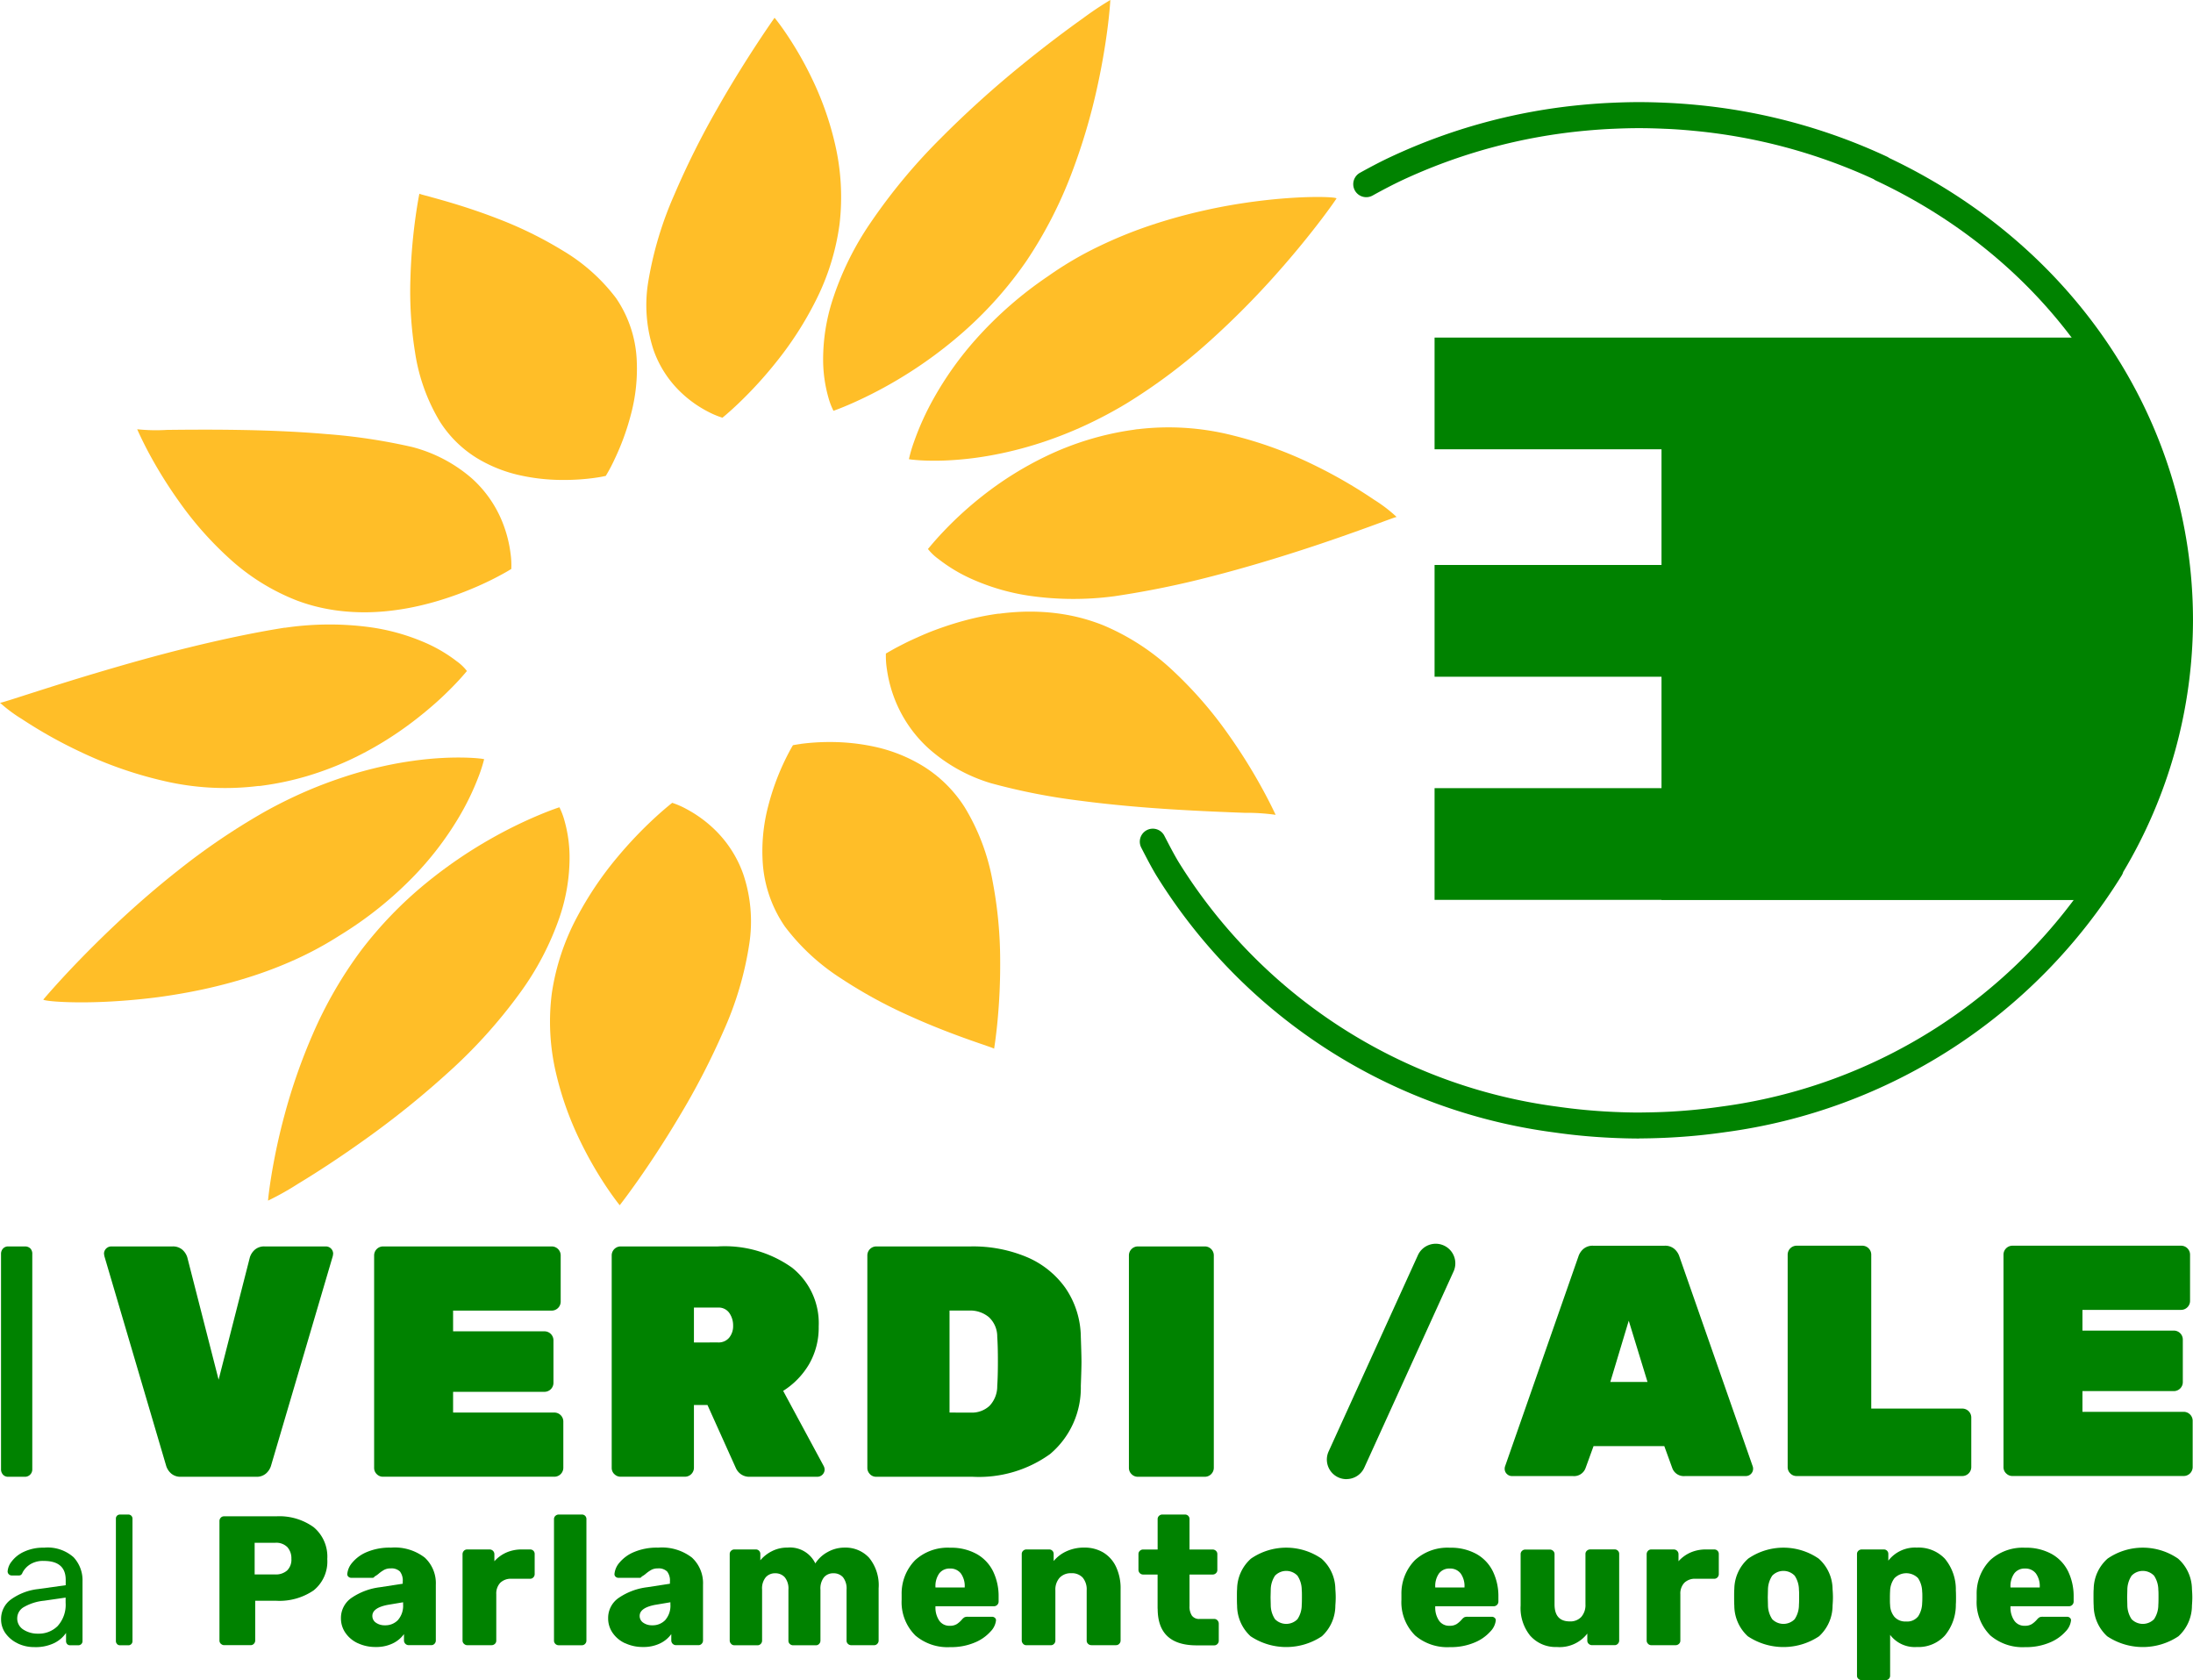
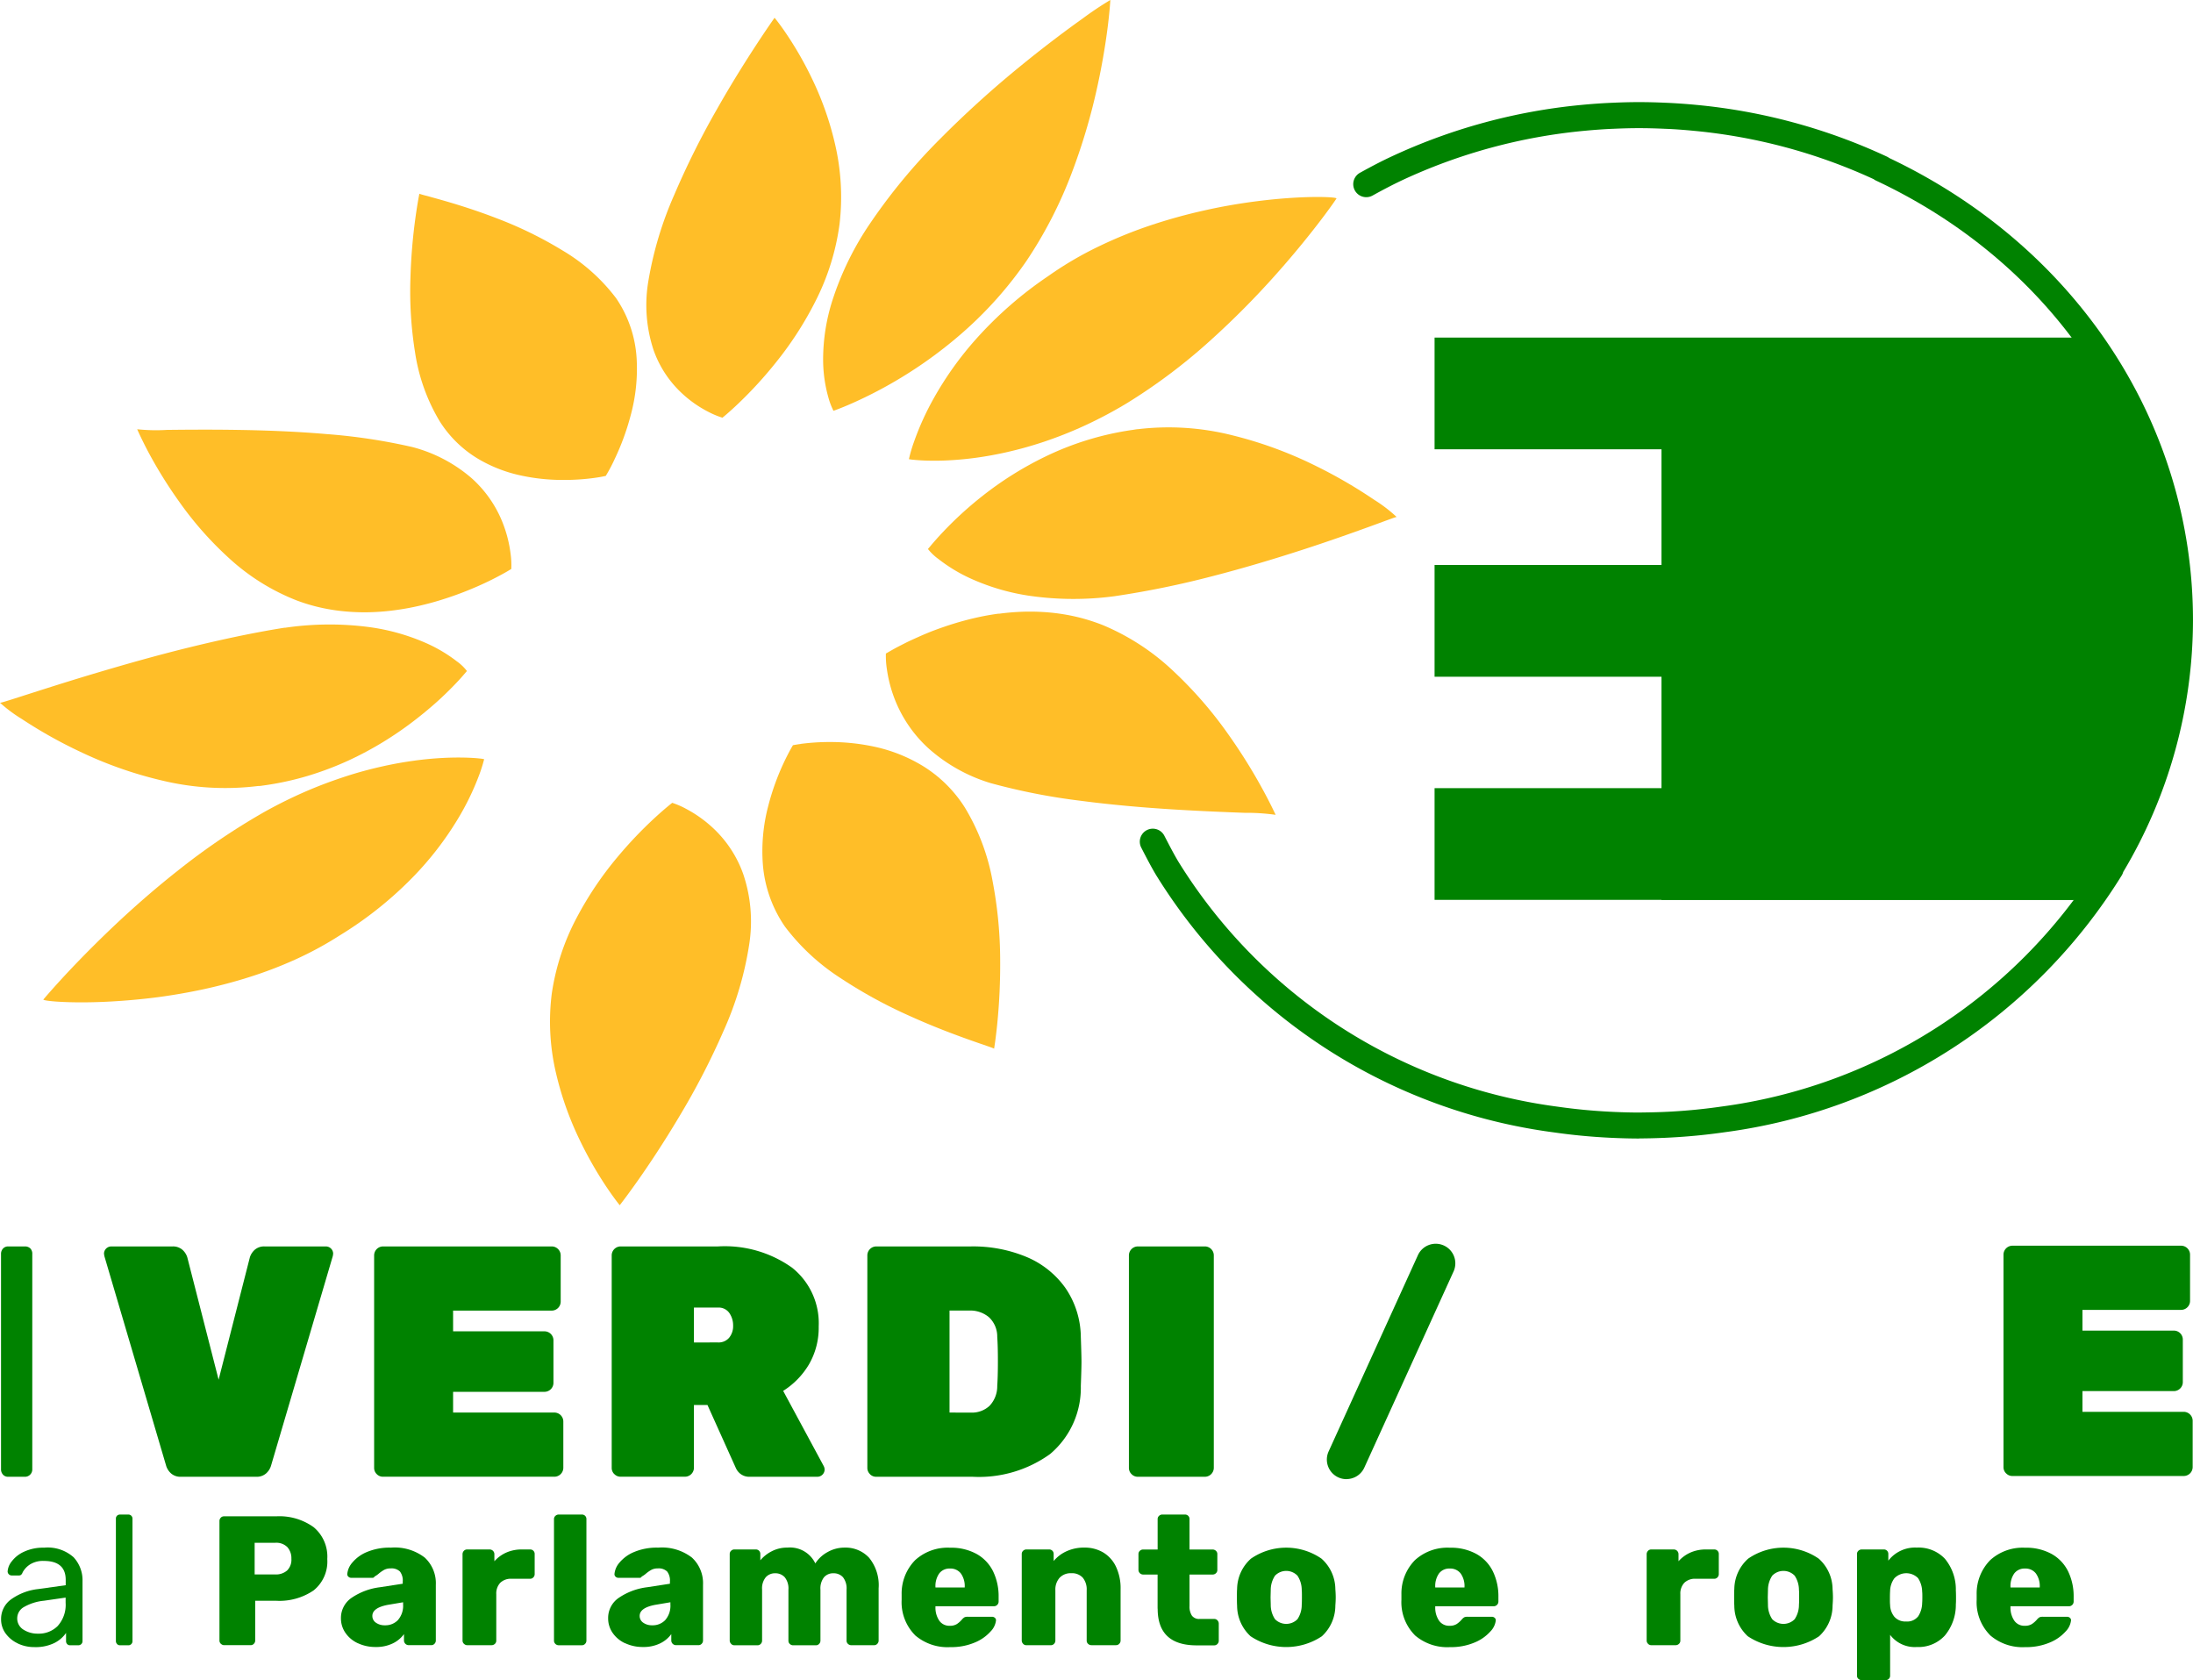
<svg xmlns="http://www.w3.org/2000/svg" id="Raggruppa_36" data-name="Raggruppa 36" width="153.99" height="117.968" viewBox="0 0 153.99 117.968">
  <defs>
    <clipPath id="clip-path">
      <rect id="Rettangolo_47" data-name="Rettangolo 47" width="153.99" height="117.968" fill="none" />
    </clipPath>
  </defs>
  <g id="Raggruppa_35" data-name="Raggruppa 35" clip-path="url(#clip-path)">
    <path id="Tracciato_16" data-name="Tracciato 16" d="M1.345,259.771a2.2,2.2,0,0,1-.853-.7,1.668,1.668,0,0,1-.316-.989,1.691,1.691,0,0,1,.7-1.4,4.028,4.028,0,0,1,1.9-.724l1.938-.271v-.374q0-1.331-1.538-1.331a1.708,1.708,0,0,0-.956.239,1.52,1.52,0,0,0-.53.562.423.423,0,0,1-.11.175.259.259,0,0,1-.161.045h-.5a.287.287,0,0,1-.284-.284,1.26,1.26,0,0,1,.278-.691,2.247,2.247,0,0,1,.859-.685,3.151,3.151,0,0,1,1.421-.291,2.733,2.733,0,0,1,2.074.672,2.365,2.365,0,0,1,.627,1.679v4.2a.287.287,0,0,1-.3.3H5.022a.267.267,0,0,1-.207-.084.3.3,0,0,1-.077-.213v-.568a2.181,2.181,0,0,1-.827.71,3,3,0,0,1-1.4.284,2.659,2.659,0,0,1-1.169-.258m2.823-1.241a2.22,2.22,0,0,0,.543-1.615v-.362l-1.512.219a3.521,3.521,0,0,0-1.408.44.907.907,0,0,0-.478.775.917.917,0,0,0,.433.814,1.829,1.829,0,0,0,1.027.284,1.867,1.867,0,0,0,1.4-.556" transform="translate(-0.1 -144.386)" fill="#008200" />
    <path id="Tracciato_17" data-name="Tracciato 17" d="M19.036,256.725a.288.288,0,0,1-.084-.213v-8.58a.283.283,0,0,1,.084-.219.3.3,0,0,1,.213-.078h.568a.287.287,0,0,1,.3.3v8.58a.287.287,0,0,1-.3.3h-.568a.288.288,0,0,1-.213-.084" transform="translate(-10.814 -141.296)" fill="#008200" />
    <path id="Tracciato_18" data-name="Tracciato 18" d="M35.99,256.884a.31.31,0,0,1-.1-.226v-8.387a.337.337,0,0,1,.09-.239.3.3,0,0,1,.233-.1h3.656a4.12,4.12,0,0,1,2.636.763,2.689,2.689,0,0,1,.956,2.236,2.6,2.6,0,0,1-.956,2.2,4.252,4.252,0,0,1-2.636.73H38.4v2.791a.321.321,0,0,1-.091.226.3.3,0,0,1-.232.1H36.216a.311.311,0,0,1-.226-.1m3.818-4.865a1.19,1.19,0,0,0,.833-.278,1.057,1.057,0,0,0,.3-.821,1.174,1.174,0,0,0-.278-.814,1.1,1.1,0,0,0-.859-.31H38.361v2.223Z" transform="translate(-20.48 -141.468)" fill="#008200" />
    <path id="Tracciato_19" data-name="Tracciato 19" d="M56.947,259.764a2.135,2.135,0,0,1-.879-.73,1.774,1.774,0,0,1-.316-1.021,1.708,1.708,0,0,1,.73-1.428,4.514,4.514,0,0,1,2.009-.756l1.6-.246v-.155a1.039,1.039,0,0,0-.194-.7.844.844,0,0,0-.659-.22.936.936,0,0,0-.433.091,2.355,2.355,0,0,0-.394.271,1.548,1.548,0,0,1-.3.207.15.15,0,0,1-.129.091h-1.5a.289.289,0,0,1-.213-.084.234.234,0,0,1-.071-.2,1.418,1.418,0,0,1,.349-.782,2.641,2.641,0,0,1,1.021-.743,4.1,4.1,0,0,1,1.693-.31,3.446,3.446,0,0,1,2.377.7,2.447,2.447,0,0,1,.776,1.906v3.915a.321.321,0,0,1-.091.226.3.3,0,0,1-.232.1h-1.59a.332.332,0,0,1-.323-.323v-.453a2.085,2.085,0,0,1-.788.653,2.657,2.657,0,0,1-1.2.252,2.891,2.891,0,0,1-1.247-.265m2.817-1.634a1.519,1.519,0,0,0,.356-1.086v-.155l-1.073.181q-1.085.207-1.085.776a.561.561,0,0,0,.252.478,1.047,1.047,0,0,0,.627.181,1.215,1.215,0,0,0,.924-.374" transform="translate(-31.811 -144.386)" fill="#008200" />
    <path id="Tracciato_20" data-name="Tracciato 20" d="M75.738,259.974a.31.31,0,0,1-.1-.226v-6.06a.336.336,0,0,1,.091-.239.3.3,0,0,1,.232-.1h1.577a.332.332,0,0,1,.336.336v.491a2.478,2.478,0,0,1,.846-.614,2.65,2.65,0,0,1,1.079-.213h.581a.31.31,0,0,1,.323.323v1.408a.323.323,0,0,1-.091.227.3.3,0,0,1-.233.1h-1.3a1.061,1.061,0,0,0-.794.284,1.1,1.1,0,0,0-.278.8v3.256a.3.3,0,0,1-.1.232.337.337,0,0,1-.239.091H75.964a.31.31,0,0,1-.226-.1" transform="translate(-43.159 -144.558)" fill="#008200" />
    <path id="Tracciato_21" data-name="Tracciato 21" d="M90.693,256.718a.3.3,0,0,1-.1-.232v-8.528a.3.3,0,0,1,.1-.232.335.335,0,0,1,.239-.091h1.615a.31.31,0,0,1,.323.323v8.528a.32.32,0,0,1-.091.226.3.3,0,0,1-.232.1H90.932a.335.335,0,0,1-.239-.091" transform="translate(-51.692 -141.296)" fill="#008200" />
    <path id="Tracciato_22" data-name="Tracciato 22" d="M100.638,259.764a2.135,2.135,0,0,1-.879-.73,1.774,1.774,0,0,1-.316-1.021,1.708,1.708,0,0,1,.73-1.428,4.514,4.514,0,0,1,2.009-.756l1.6-.246v-.155a1.039,1.039,0,0,0-.194-.7.844.844,0,0,0-.659-.22.936.936,0,0,0-.433.091,2.355,2.355,0,0,0-.394.271,1.548,1.548,0,0,1-.3.207.15.15,0,0,1-.129.091h-1.5a.289.289,0,0,1-.213-.084.234.234,0,0,1-.071-.2,1.418,1.418,0,0,1,.349-.782,2.641,2.641,0,0,1,1.021-.743,4.1,4.1,0,0,1,1.693-.31,3.446,3.446,0,0,1,2.377.7,2.447,2.447,0,0,1,.776,1.906v3.915a.321.321,0,0,1-.091.226.3.3,0,0,1-.232.1H104.2a.332.332,0,0,1-.323-.323v-.453a2.085,2.085,0,0,1-.788.653,2.657,2.657,0,0,1-1.2.252,2.891,2.891,0,0,1-1.247-.265m2.817-1.634a1.519,1.519,0,0,0,.356-1.086v-.155l-1.073.181q-1.085.207-1.085.776a.561.561,0,0,0,.252.478,1.047,1.047,0,0,0,.627.181,1.215,1.215,0,0,0,.924-.374" transform="translate(-56.74 -144.386)" fill="#008200" />
    <path id="Tracciato_23" data-name="Tracciato 23" d="M119.429,259.8a.31.31,0,0,1-.1-.226V253.5a.305.305,0,0,1,.1-.233.321.321,0,0,1,.226-.091h1.5a.31.31,0,0,1,.323.323v.439a2.577,2.577,0,0,1,.8-.633,2.351,2.351,0,0,1,1.111-.259,1.965,1.965,0,0,1,1.951,1.111,2.361,2.361,0,0,1,.866-.8,2.4,2.4,0,0,1,1.189-.31,2.247,2.247,0,0,1,1.725.717,3.045,3.045,0,0,1,.665,2.139v3.67a.321.321,0,0,1-.09.226.306.306,0,0,1-.233.1h-1.589a.339.339,0,0,1-.239-.091.3.3,0,0,1-.1-.232V256a1.273,1.273,0,0,0-.252-.873.871.871,0,0,0-.678-.278.84.84,0,0,0-.652.278,1.27,1.27,0,0,0-.252.873v3.579a.321.321,0,0,1-.091.226.3.3,0,0,1-.233.1H123.79a.338.338,0,0,1-.239-.091.3.3,0,0,1-.1-.232V256a1.251,1.251,0,0,0-.259-.873.876.876,0,0,0-.672-.278.86.86,0,0,0-.659.278,1.228,1.228,0,0,0-.259.859v3.592a.32.32,0,0,1-.091.226.3.3,0,0,1-.232.1h-1.628a.31.31,0,0,1-.226-.1" transform="translate(-68.089 -144.386)" fill="#008200" />
    <path id="Tracciato_24" data-name="Tracciato 24" d="M148.367,259.182a3.284,3.284,0,0,1-.93-2.461v-.4a3.333,3.333,0,0,1,.956-2.4,3.386,3.386,0,0,1,2.443-.866,3.7,3.7,0,0,1,1.88.446,2.827,2.827,0,0,1,1.15,1.228,4.008,4.008,0,0,1,.381,1.777v.323a.331.331,0,0,1-.336.336h-4.1v.078a1.623,1.623,0,0,0,.271.937.857.857,0,0,0,.736.355.894.894,0,0,0,.5-.123,1.717,1.717,0,0,0,.355-.317.685.685,0,0,1,.188-.161.592.592,0,0,1,.226-.032h1.693a.3.3,0,0,1,.2.071.219.219,0,0,1,.084.174,1.317,1.317,0,0,1-.381.788,3.02,3.02,0,0,1-1.111.776,4.242,4.242,0,0,1-1.725.323,3.485,3.485,0,0,1-2.481-.846m3.5-3.34v-.026a1.515,1.515,0,0,0-.271-.962.918.918,0,0,0-.762-.343.9.9,0,0,0-.756.343,1.542,1.542,0,0,0-.265.962v.026Z" transform="translate(-84.125 -144.386)" fill="#008200" />
    <path id="Tracciato_25" data-name="Tracciato 25" d="M167.182,259.8a.31.31,0,0,1-.1-.226V253.5a.305.305,0,0,1,.1-.233.321.321,0,0,1,.226-.091H169a.31.31,0,0,1,.323.323v.491a2.521,2.521,0,0,1,.9-.685,2.926,2.926,0,0,1,1.26-.259,2.553,2.553,0,0,1,1.311.336,2.316,2.316,0,0,1,.9.995,3.525,3.525,0,0,1,.329,1.589v3.605a.321.321,0,0,1-.091.226.3.3,0,0,1-.233.1h-1.718a.338.338,0,0,1-.239-.091.3.3,0,0,1-.1-.232v-3.528a1.292,1.292,0,0,0-.278-.891,1.027,1.027,0,0,0-.807-.31,1.063,1.063,0,0,0-.814.316,1.243,1.243,0,0,0-.3.885v3.528a.321.321,0,0,1-.091.226.3.3,0,0,1-.233.1h-1.719a.31.31,0,0,1-.226-.1" transform="translate(-95.336 -144.386)" fill="#008200" />
    <path id="Tracciato_26" data-name="Tracciato 26" d="M187.506,254.238v-2.39h-1.021a.332.332,0,0,1-.323-.323v-1.111a.3.3,0,0,1,.1-.233.322.322,0,0,1,.226-.091h1.021v-2.132a.3.3,0,0,1,.1-.232.32.32,0,0,1,.226-.091h1.589a.31.31,0,0,1,.323.323v2.132h1.615a.337.337,0,0,1,.239.091.3.3,0,0,1,.1.233v1.111a.3.3,0,0,1-.1.232.337.337,0,0,1-.239.091h-1.615v2.2a1.164,1.164,0,0,0,.168.685.623.623,0,0,0,.542.233h1.021a.3.3,0,0,1,.233.1.339.339,0,0,1,.091.239v1.189a.322.322,0,0,1-.091.226.3.3,0,0,1-.233.1h-1.227q-2.739,0-2.739-2.571" transform="translate(-106.221 -141.296)" fill="#008200" />
    <path id="Tracciato_27" data-name="Tracciato 27" d="M203.224,259.273a2.922,2.922,0,0,1-.949-2.152c-.009-.112-.013-.306-.013-.581s0-.47.013-.582a2.892,2.892,0,0,1,.975-2.138,4.365,4.365,0,0,1,4.949,0,2.892,2.892,0,0,1,.975,2.138q.026.337.026.582c0,.163-.009.357-.026.581a2.922,2.922,0,0,1-.949,2.152,4.514,4.514,0,0,1-5,0m3.288-1.2a1.807,1.807,0,0,0,.3-1.014c.009-.086.013-.259.013-.517s0-.431-.013-.517a1.817,1.817,0,0,0-.3-1.007,1.093,1.093,0,0,0-1.576,0,1.817,1.817,0,0,0-.3,1.007l-.013.517.013.517a1.807,1.807,0,0,0,.3,1.014,1.107,1.107,0,0,0,1.576,0" transform="translate(-115.407 -144.386)" fill="#008200" />
    <path id="Tracciato_28" data-name="Tracciato 28" d="M230.093,259.182a3.281,3.281,0,0,1-.931-2.461v-.4a3.333,3.333,0,0,1,.956-2.4,3.386,3.386,0,0,1,2.443-.866,3.7,3.7,0,0,1,1.88.446,2.824,2.824,0,0,1,1.15,1.228,4,4,0,0,1,.381,1.777v.323a.33.33,0,0,1-.336.336h-4.1v.078a1.613,1.613,0,0,0,.271.937.855.855,0,0,0,.736.355.894.894,0,0,0,.5-.123,1.741,1.741,0,0,0,.356-.317.685.685,0,0,1,.187-.161.6.6,0,0,1,.227-.032h1.692a.3.3,0,0,1,.2.071.22.22,0,0,1,.084.174,1.317,1.317,0,0,1-.381.788,3.024,3.024,0,0,1-1.111.776,4.242,4.242,0,0,1-1.725.323,3.483,3.483,0,0,1-2.481-.846m3.5-3.34v-.026a1.515,1.515,0,0,0-.271-.962.919.919,0,0,0-.762-.343.9.9,0,0,0-.756.343,1.541,1.541,0,0,0-.265.962v.026Z" transform="translate(-130.756 -144.386)" fill="#008200" />
-     <path id="Tracciato_29" data-name="Tracciato 29" d="M249.358,259.438a3.082,3.082,0,0,1-.7-2.158v-3.6a.3.3,0,0,1,.1-.233.322.322,0,0,1,.226-.091H250.7a.339.339,0,0,1,.239.091.3.3,0,0,1,.1.233V257.2q0,1.2,1.072,1.2a1.039,1.039,0,0,0,.808-.317,1.259,1.259,0,0,0,.291-.885v-3.528a.3.3,0,0,1,.1-.233.339.339,0,0,1,.239-.091h1.706a.31.31,0,0,1,.323.323v6.073a.322.322,0,0,1-.091.226.306.306,0,0,1-.232.1h-1.576a.338.338,0,0,1-.239-.091.3.3,0,0,1-.1-.232v-.491a2.451,2.451,0,0,1-2.145.943,2.369,2.369,0,0,1-1.835-.762" transform="translate(-141.881 -144.558)" fill="#008200" />
    <path id="Tracciato_30" data-name="Tracciato 30" d="M269.368,259.974a.31.31,0,0,1-.1-.226v-6.06a.337.337,0,0,1,.091-.239.3.3,0,0,1,.233-.1h1.576a.331.331,0,0,1,.336.336v.491a2.478,2.478,0,0,1,.846-.614,2.651,2.651,0,0,1,1.079-.213h.581a.31.31,0,0,1,.323.323v1.408a.322.322,0,0,1-.091.227.3.3,0,0,1-.232.1h-1.305a1.06,1.06,0,0,0-.794.284,1.1,1.1,0,0,0-.278.8v3.256a.3.3,0,0,1-.1.232.339.339,0,0,1-.239.091h-1.706a.311.311,0,0,1-.226-.1" transform="translate(-153.641 -144.558)" fill="#008200" />
    <path id="Tracciato_31" data-name="Tracciato 31" d="M284.529,259.273a2.922,2.922,0,0,1-.949-2.152c-.009-.112-.013-.306-.013-.581s0-.47.013-.582a2.892,2.892,0,0,1,.975-2.138,4.365,4.365,0,0,1,4.949,0,2.892,2.892,0,0,1,.975,2.138q.026.337.026.582c0,.163-.009.357-.026.581a2.922,2.922,0,0,1-.949,2.152,4.514,4.514,0,0,1-5,0m3.288-1.2a1.808,1.808,0,0,0,.3-1.014c.009-.086.013-.259.013-.517s0-.431-.013-.517a1.817,1.817,0,0,0-.3-1.007,1.093,1.093,0,0,0-1.576,0,1.817,1.817,0,0,0-.3,1.007l-.013.517.013.517a1.807,1.807,0,0,0,.3,1.014,1.107,1.107,0,0,0,1.576,0" transform="translate(-161.798 -144.386)" fill="#008200" />
    <path id="Tracciato_32" data-name="Tracciato 32" d="M303.762,262.265a.3.3,0,0,1-.1-.233V253.5a.3.3,0,0,1,.1-.233.339.339,0,0,1,.239-.091h1.538a.309.309,0,0,1,.323.323v.465a2.366,2.366,0,0,1,2-.918,2.541,2.541,0,0,1,1.971.782,3.372,3.372,0,0,1,.77,2.229c.008.112.012.271.012.478s0,.371-.012.491a3.356,3.356,0,0,1-.776,2.2,2.516,2.516,0,0,1-1.965.8,2.165,2.165,0,0,1-1.874-.853v2.856a.31.31,0,0,1-.323.323H304a.339.339,0,0,1-.239-.09m4.187-4.374a1.772,1.772,0,0,0,.29-.95c.008-.086.013-.22.013-.4s0-.314-.013-.4a1.771,1.771,0,0,0-.29-.95,1.162,1.162,0,0,0-1.661.013,1.562,1.562,0,0,0-.3.9c-.008.112-.013.276-.013.491s0,.366.013.478a1.36,1.36,0,0,0,.3.833,1.013,1.013,0,0,0,.821.33.968.968,0,0,0,.833-.342" transform="translate(-173.266 -144.386)" fill="#008200" />
    <path id="Tracciato_33" data-name="Tracciato 33" d="M324.156,259.182a3.281,3.281,0,0,1-.931-2.461v-.4a3.333,3.333,0,0,1,.956-2.4,3.386,3.386,0,0,1,2.443-.866,3.7,3.7,0,0,1,1.88.446,2.824,2.824,0,0,1,1.15,1.228,4,4,0,0,1,.381,1.777v.323a.33.33,0,0,1-.336.336h-4.1v.078a1.613,1.613,0,0,0,.271.937.855.855,0,0,0,.736.355.894.894,0,0,0,.5-.123,1.741,1.741,0,0,0,.356-.317.685.685,0,0,1,.187-.161.6.6,0,0,1,.227-.032h1.692a.3.3,0,0,1,.2.071.22.22,0,0,1,.084.174,1.317,1.317,0,0,1-.381.788,3.024,3.024,0,0,1-1.111.776,4.242,4.242,0,0,1-1.725.323,3.483,3.483,0,0,1-2.481-.846m3.5-3.34v-.026a1.515,1.515,0,0,0-.271-.962.919.919,0,0,0-.762-.343.9.9,0,0,0-.756.343,1.542,1.542,0,0,0-.264.962v.026Z" transform="translate(-184.426 -144.386)" fill="#008200" />
-     <path id="Tracciato_34" data-name="Tracciato 34" d="M343.294,259.273a2.922,2.922,0,0,1-.949-2.152c-.009-.112-.013-.306-.013-.581s0-.47.013-.582a2.892,2.892,0,0,1,.975-2.138,4.365,4.365,0,0,1,4.949,0,2.892,2.892,0,0,1,.975,2.138q.026.337.026.582c0,.163-.009.357-.026.581a2.922,2.922,0,0,1-.949,2.152,4.514,4.514,0,0,1-5,0m3.288-1.2a1.807,1.807,0,0,0,.3-1.014q.013-.129.013-.517c0-.259,0-.431-.013-.517a1.816,1.816,0,0,0-.3-1.007,1.093,1.093,0,0,0-1.576,0,1.817,1.817,0,0,0-.3,1.007l-.013.517.013.517a1.807,1.807,0,0,0,.3,1.014,1.107,1.107,0,0,0,1.576,0" transform="translate(-195.328 -144.386)" fill="#008200" />
-     <path id="Tracciato_35" data-name="Tracciato 35" d="M246.2,219.7a.49.49,0,0,1-.15-.358.515.515,0,0,1,.023-.162l5.152-14.74a1.179,1.179,0,0,1,.347-.531.991.991,0,0,1,.693-.231h5.014a.992.992,0,0,1,.693.231,1.187,1.187,0,0,1,.347.531l5.152,14.74a.527.527,0,0,1,.023.162.513.513,0,0,1-.508.508h-4.274a.859.859,0,0,1-.9-.578l-.554-1.525H252.29l-.554,1.525a.858.858,0,0,1-.9.578H246.56a.491.491,0,0,1-.358-.15m7.266-6.458h2.611l-1.317-4.3Z" transform="translate(-140.393 -116.213)" fill="#008200" />
-     <path id="Tracciato_36" data-name="Tracciato 36" d="M292.507,219.663a.6.6,0,0,1-.185-.439V204.3a.631.631,0,0,1,.624-.624h4.621a.631.631,0,0,1,.624.624v10.812h6.4a.631.631,0,0,1,.624.624v3.489a.632.632,0,0,1-.624.624H292.946a.6.6,0,0,1-.439-.185" transform="translate(-166.794 -116.213)" fill="#008200" />
    <path id="Tracciato_37" data-name="Tracciato 37" d="M327.8,219.663a.6.6,0,0,1-.185-.439V204.3a.631.631,0,0,1,.624-.624h11.852a.631.631,0,0,1,.624.624v3.258a.631.631,0,0,1-.624.624h-6.931v1.455h6.423a.631.631,0,0,1,.624.624v3a.631.631,0,0,1-.624.624h-6.423v1.455h7.116a.631.631,0,0,1,.623.624v3.258a.631.631,0,0,1-.623.624H328.24a.6.6,0,0,1-.439-.185" transform="translate(-186.932 -116.213)" fill="#008200" />
    <path id="Tracciato_38" data-name="Tracciato 38" d="M.307,219.82a.541.541,0,0,1-.139-.381v-15.11a.542.542,0,0,1,.139-.381.48.48,0,0,1,.37-.15H1.832a.53.53,0,0,1,.392.139.529.529,0,0,1,.139.392v15.11a.514.514,0,0,1-.531.532H.676a.479.479,0,0,1-.37-.15" transform="translate(-0.096 -116.283)" fill="#008200" />
    <path id="Tracciato_39" data-name="Tracciato 39" d="M21.721,219.739a1.177,1.177,0,0,1-.347-.531l-4.344-14.74-.023-.162a.513.513,0,0,1,.508-.508h4.3a1,1,0,0,1,.694.231,1.184,1.184,0,0,1,.346.531l2.2,8.595,2.195-8.595a1.182,1.182,0,0,1,.347-.531.992.992,0,0,1,.693-.231h4.3a.512.512,0,0,1,.508.508l-.023.162-4.344,14.74a1.177,1.177,0,0,1-.347.531.992.992,0,0,1-.693.231H22.414a.992.992,0,0,1-.693-.231" transform="translate(-9.704 -116.283)" fill="#008200" />
    <path id="Tracciato_40" data-name="Tracciato 40" d="M61.364,219.786a.6.6,0,0,1-.185-.439V204.422a.631.631,0,0,1,.624-.624H73.655a.631.631,0,0,1,.624.624v3.258a.631.631,0,0,1-.624.624H66.724v1.455h6.423a.632.632,0,0,1,.624.624v3a.632.632,0,0,1-.624.624H66.724v1.455H73.84a.631.631,0,0,1,.624.624v3.258a.631.631,0,0,1-.624.624H61.8a.6.6,0,0,1-.439-.185" transform="translate(-34.908 -116.284)" fill="#008200" />
    <path id="Tracciato_41" data-name="Tracciato 41" d="M100.211,219.785a.6.6,0,0,1-.185-.439V204.421a.631.631,0,0,1,.624-.624h6.839a8.138,8.138,0,0,1,5.2,1.491,4.978,4.978,0,0,1,1.872,4.124,5.135,5.135,0,0,1-.67,2.645,5.534,5.534,0,0,1-1.825,1.883l2.842,5.268a.579.579,0,0,1,.069.254.512.512,0,0,1-.508.508H109.73a1.015,1.015,0,0,1-.658-.2,1.068,1.068,0,0,1-.335-.428l-1.987-4.413H105.8v4.413a.631.631,0,0,1-.624.624H100.65a.6.6,0,0,1-.439-.185m7.278-9.242a.963.963,0,0,0,.786-.335,1.279,1.279,0,0,0,.277-.843,1.517,1.517,0,0,0-.266-.889.907.907,0,0,0-.8-.381H105.8v2.449Z" transform="translate(-57.073 -116.283)" fill="#008200" />
    <path id="Tracciato_42" data-name="Tracciato 42" d="M142.014,219.785a.6.6,0,0,1-.185-.439V204.421a.631.631,0,0,1,.624-.624h6.654a9.752,9.752,0,0,1,3.9.739,6.36,6.36,0,0,1,2.726,2.172,6.18,6.18,0,0,1,1.086,3.443q.046,1.294.046,1.756,0,.439-.046,1.687a6.078,6.078,0,0,1-2.16,4.782,8.55,8.55,0,0,1-5.441,1.594h-6.77a.6.6,0,0,1-.439-.185m7.093-4.32a1.813,1.813,0,0,0,1.305-.474,1.987,1.987,0,0,0,.543-1.4q.046-.67.046-1.733,0-1.085-.046-1.71a1.852,1.852,0,0,0-.589-1.387,2.05,2.05,0,0,0-1.375-.462H147.6v7.163Z" transform="translate(-80.925 -116.283)" fill="#008200" />
    <path id="Tracciato_43" data-name="Tracciato 43" d="M184.786,219.786a.6.6,0,0,1-.185-.439V204.422a.631.631,0,0,1,.624-.624h4.713a.63.63,0,0,1,.624.624v14.925a.631.631,0,0,1-.624.624h-4.713a.6.6,0,0,1-.439-.185" transform="translate(-105.33 -116.284)" fill="#008200" />
    <path id="Tracciato_44" data-name="Tracciato 44" d="M218.344,219.9a1.375,1.375,0,0,1-1.251-1.945l6.262-13.761a1.376,1.376,0,1,1,2.505,1.139L219.6,219.09a1.376,1.376,0,0,1-1.251.806" transform="translate(-123.799 -116.046)" fill="#008200" />
    <path id="Tracciato_45" data-name="Tracciato 45" d="M286.737,75.286a34.311,34.311,0,0,1-6.023,19.4h-30.2v-.011H234.583V86.831h15.935V79.007H234.583V71.161h15.935V63.039H234.583V55.194h45.663a34.4,34.4,0,0,1,6.491,20.092" transform="translate(-133.849 -31.493)" fill="#008200" />
    <path id="Tracciato_46" data-name="Tracciato 46" d="M114.7,2.921h0s-.487.685-1.235,1.826-1.76,2.738-2.8,4.575a57.806,57.806,0,0,0-3,6.014,25.318,25.318,0,0,0-1.835,6.139,10.06,10.06,0,0,0,.367,4.739,7.569,7.569,0,0,0,1.841,2.913,8.177,8.177,0,0,0,2.039,1.468,5.965,5.965,0,0,0,.967.4s.453-.361,1.15-1.028a28.667,28.667,0,0,0,2.6-2.845,24.247,24.247,0,0,0,2.783-4.308,16.832,16.832,0,0,0,1.691-5.417,16.367,16.367,0,0,0-.306-5.562,21.75,21.75,0,0,0-1.613-4.612,24.693,24.693,0,0,0-1.793-3.145c-.5-.745-.849-1.162-.85-1.162" transform="translate(-60.315 -1.667)" fill="#ffbe28" />
    <path id="Tracciato_47" data-name="Tracciato 47" d="M20.067,102.329l-.033.006a.087.087,0,0,0-.033,0,.244.244,0,0,1-.033,0l-.036.006c-2.205.351-4.511.851-6.742,1.4s-4.38,1.162-6.277,1.725-3.536,1.087-4.743,1.473-1.978.64-2.137.662H0s0,0,0,0a10.068,10.068,0,0,0,1.529,1.14,32.6,32.6,0,0,0,4.081,2.292,28.259,28.259,0,0,0,5.807,2.039,18.919,18.919,0,0,0,6.705.376.143.143,0,0,0,.027,0,.155.155,0,0,1,.028,0c.007,0,.017,0,.027,0s.018,0,.025,0l.053-.008c.016,0,.034,0,.051-.006a.472.472,0,0,1,.052-.006.391.391,0,0,1,.051-.008,20.719,20.719,0,0,0,3.2-.69,22.223,22.223,0,0,0,2.832-1.071,23.9,23.9,0,0,0,2.449-1.309c.751-.459,1.434-.933,2.049-1.4s1.16-.921,1.634-1.341.869-.81,1.193-1.14.569-.6.734-.792.256-.3.262-.3a3.281,3.281,0,0,0-.716-.686,10.417,10.417,0,0,0-2.265-1.326,14.838,14.838,0,0,0-3.954-1.084,21.423,21.423,0,0,0-5.782.048" transform="translate(0 -58.261)" fill="#ffbe28" />
    <path id="Tracciato_48" data-name="Tracciato 48" d="M166.461,69.985l-.09.012c-.03,0-.059.01-.091.014s-.058.008-.088.014-.061.01-.09.013a20.737,20.737,0,0,0-6.058,1.841,24.019,24.019,0,0,0-4.5,2.811,25.439,25.439,0,0,0-2.812,2.577c-.644.685-.981,1.128-1,1.13a3.7,3.7,0,0,0,.745.71,11.166,11.166,0,0,0,2.349,1.406A15.423,15.423,0,0,0,158.9,81.69a21.725,21.725,0,0,0,5.936.024,64.4,64.4,0,0,0,6.851-1.4c2.249-.579,4.4-1.229,6.29-1.841s3.5-1.185,4.669-1.609,1.89-.7,1.988-.713h.012v0a10.279,10.279,0,0,0-1.567-1.2,34.339,34.339,0,0,0-4.138-2.4,28.516,28.516,0,0,0-5.834-2.135,18.26,18.26,0,0,0-6.651-.426" transform="translate(-86.575 -39.853)" fill="#ffbe28" />
    <path id="Tracciato_49" data-name="Tracciato 49" d="M22.424,70.136h0v0l0,0,0,0,0,0a.007.007,0,0,1,0,0Zm0,.01c.035.079.306.7.8,1.635A31.6,31.6,0,0,0,25.4,75.274a24.1,24.1,0,0,0,3.484,3.939,15.177,15.177,0,0,0,4.753,2.966,12.6,12.6,0,0,0,1.766.52,13.452,13.452,0,0,0,1.76.259A14.949,14.949,0,0,0,38.888,83a16.231,16.231,0,0,0,1.668-.143c.572-.076,1.125-.178,1.658-.3s1.048-.26,1.534-.411.95-.31,1.38-.472.831-.328,1.2-.489.7-.318.987-.461.54-.277.742-.388.363-.2.471-.267.166-.1.169-.1a5.751,5.751,0,0,0-.049-1.067,8.873,8.873,0,0,0-.672-2.459,8.236,8.236,0,0,0-2.052-2.84,10.34,10.34,0,0,0-4.188-2.2,40.706,40.706,0,0,0-6.057-.911c-2.131-.183-4.3-.261-6.238-.29s-3.667-.014-4.919,0a12.67,12.67,0,0,1-2.092-.045" transform="translate(-12.795 -40.018)" fill="#ffbe28" />
    <path id="Tracciato_50" data-name="Tracciato 50" d="M67.728,31.672s-.134.65-.279,1.71a38.933,38.933,0,0,0-.347,4.174,26.939,26.939,0,0,0,.319,5.229,13.189,13.189,0,0,0,1.733,4.863,8.1,8.1,0,0,0,2.6,2.578,9.925,9.925,0,0,0,3.079,1.225,13.753,13.753,0,0,0,2.944.318,15.86,15.86,0,0,0,2.2-.137c.132-.018.25-.036.354-.053s.192-.033.265-.048.128-.025.165-.033a.289.289,0,0,0,.057-.015,11.5,11.5,0,0,0,.633-1.2,17.339,17.339,0,0,0,1.111-3.036,12.45,12.45,0,0,0,.42-4.041,8.383,8.383,0,0,0-1.441-4.2,12.991,12.991,0,0,0-3.723-3.327,27.679,27.679,0,0,0-4.579-2.251c-1.5-.583-2.879-1.008-3.884-1.295s-1.634-.436-1.629-.465" transform="translate(-38.28 -18.071)" fill="#ffbe28" />
    <path id="Tracciato_51" data-name="Tracciato 51" d="M172.752,32.544c-1.039.142-2.171.333-3.354.6a37.8,37.8,0,0,0-3.668,1.007,31.019,31.019,0,0,0-3.746,1.512,24.528,24.528,0,0,0-3.594,2.109,27.145,27.145,0,0,0-5.044,4.4,23.5,23.5,0,0,0-2.967,4.149,19.36,19.36,0,0,0-1.4,3.083,10.018,10.018,0,0,0-.354,1.209,2.373,2.373,0,0,0,.326.045c.214.022.528.047.932.058s.9.013,1.474-.016,1.225-.082,1.944-.179c.695-.094,1.45-.227,2.258-.412s1.67-.422,2.571-.724a28.462,28.462,0,0,0,2.82-1.119,30.265,30.265,0,0,0,3-1.592,39.924,39.924,0,0,0,5.816-4.37,59.239,59.239,0,0,0,4.66-4.693c1.317-1.478,2.373-2.8,3.1-3.752s1.122-1.541,1.122-1.549c0-.029-.146-.058-.43-.078s-.695-.031-1.215-.024-1.152.033-1.868.086-1.517.134-2.383.251" transform="translate(-84.801 -18.376)" fill="#ffbe28" />
    <path id="Tracciato_52" data-name="Tracciato 52" d="M154.757,0a23.206,23.206,0,0,0-1.95,1.305c-1.164.828-2.754,2.016-4.508,3.456a72.007,72.007,0,0,0-5.482,4.978,40.532,40.532,0,0,0-4.876,5.87,21.046,21.046,0,0,0-2.7,5.485,13.634,13.634,0,0,0-.651,4.167,9.776,9.776,0,0,0,.371,2.652,4.957,4.957,0,0,0,.355.93s.514-.174,1.366-.553a30.132,30.132,0,0,0,3.4-1.784,30.681,30.681,0,0,0,4.408-3.245,27.193,27.193,0,0,0,4.373-4.932,30.3,30.3,0,0,0,3.176-6.162,42.537,42.537,0,0,0,1.773-5.931c.4-1.8.64-3.358.776-4.465S154.757,0,154.759,0V0Z" transform="translate(-76.791)" fill="#ffbe28" />
    <path id="Tracciato_53" data-name="Tracciato 53" d="M98.516,131.267h0s-.463.357-1.174,1.007a29.284,29.284,0,0,0-2.657,2.785,24.086,24.086,0,0,0-2.855,4.233,16.449,16.449,0,0,0-1.769,5.348,15.714,15.714,0,0,0,.292,5.593,22.455,22.455,0,0,0,1.686,4.749,26.991,26.991,0,0,0,1.89,3.3c.534.791.9,1.239.9,1.239s.517-.659,1.3-1.772,1.825-2.677,2.9-4.487a51.687,51.687,0,0,0,3.081-5.958,23.422,23.422,0,0,0,1.825-6.184,10.4,10.4,0,0,0-.433-4.851,8.125,8.125,0,0,0-1.9-3.019,8.809,8.809,0,0,0-2.09-1.549,5.892,5.892,0,0,0-.993-.433" transform="translate(-51.313 -74.899)" fill="#ffbe28" />
    <path id="Tracciato_54" data-name="Tracciato 54" d="M33.176,124.076c-.694.092-1.445.221-2.248.4s-1.656.4-2.552.691-1.831.63-2.8,1.048a32.3,32.3,0,0,0-2.99,1.478,47.4,47.4,0,0,0-6.011,4.073c-1.851,1.457-3.523,2.951-4.928,4.3s-2.543,2.539-3.332,3.4-1.227,1.385-1.23,1.387c0,.035.21.08.606.118s.977.07,1.7.078,1.591-.007,2.564-.064,2.055-.151,3.2-.3c.989-.134,2.029-.308,3.095-.536s2.161-.513,3.255-.858a28.886,28.886,0,0,0,3.267-1.244A24.351,24.351,0,0,0,27.9,136.35a26.4,26.4,0,0,0,5.206-4.164,22.514,22.514,0,0,0,3.079-4,18.462,18.462,0,0,0,1.47-3.008,10.682,10.682,0,0,0,.383-1.2,2.49,2.49,0,0,0-.343-.051c-.222-.024-.551-.048-.972-.059s-.936-.009-1.533.02-1.272.087-2.019.187m4.867-.1h0v0Z" transform="translate(-4.042 -70.674)" fill="#ffbe28" />
-     <path id="Tracciato_55" data-name="Tracciato 55" d="M64.295,131.988s-.522.165-1.387.526a31.447,31.447,0,0,0-3.466,1.705,32.278,32.278,0,0,0-4.52,3.1,28.014,28.014,0,0,0-4.549,4.706,29.343,29.343,0,0,0-3.4,5.885,40.435,40.435,0,0,0-1.988,5.686,43.141,43.141,0,0,0-.93,4.3c-.173,1.068-.23,1.705-.228,1.713l0,0,0,0a19.984,19.984,0,0,0,2.1-1.178c1.234-.745,2.908-1.823,4.749-3.144a63.143,63.143,0,0,0,5.739-4.618,35.785,35.785,0,0,0,5.071-5.6,20.1,20.1,0,0,0,2.814-5.364,13.029,13.029,0,0,0,.7-4.125,9.453,9.453,0,0,0-.357-2.649,4.906,4.906,0,0,0-.356-.939" transform="translate(-25.006 -75.31)" fill="#ffbe28" />
    <path id="Tracciato_56" data-name="Tracciato 56" d="M152.8,100.13c-.56.075-1.1.173-1.621.292s-1.021.253-1.5.4-.922.3-1.34.455-.807.32-1.16.478-.672.3-.952.443-.523.265-.72.373-.354.2-.462.26a1.816,1.816,0,0,1-.176.1,6.177,6.177,0,0,0,.07,1.1,9.4,9.4,0,0,0,.736,2.547,9.177,9.177,0,0,0,2.172,3,11.587,11.587,0,0,0,4.377,2.453,44.034,44.034,0,0,0,6.288,1.236c2.21.292,4.449.481,6.46.607s3.794.194,5.092.243a14.612,14.612,0,0,1,2.174.141c-.043-.084-.357-.775-.924-1.811a38.7,38.7,0,0,0-2.422-3.87,28.533,28.533,0,0,0-3.776-4.354,16.4,16.4,0,0,0-4.989-3.276,13.248,13.248,0,0,0-1.89-.595,14.062,14.062,0,0,0-1.87-.3,15.636,15.636,0,0,0-1.824-.056,16.609,16.609,0,0,0-1.748.145m19.443,14.123s0,0,0,0v0l0,0h0v0h0s0,0,0,0" transform="translate(-82.663 -57.047)" fill="#ffbe28" />
    <path id="Tracciato_57" data-name="Tracciato 57" d="M127.339,121.469c-.086.012-.163.021-.229.033l-.171.027-.106.02-.035.008s-.277.451-.634,1.208a17.242,17.242,0,0,0-1.1,3.057,12.439,12.439,0,0,0-.377,4.111,8.937,8.937,0,0,0,1.552,4.361,15.2,15.2,0,0,0,3.939,3.637,33.42,33.42,0,0,0,4.867,2.656c1.592.72,3.064,1.271,4.135,1.652s1.745.593,1.743.628c0,0,.116-.681.227-1.8a41.9,41.9,0,0,0,.2-4.41,29.877,29.877,0,0,0-.529-5.542,15.14,15.14,0,0,0-1.961-5.2,9.2,9.2,0,0,0-2.92-2.889,10.991,10.991,0,0,0-3.364-1.353,14.752,14.752,0,0,0-3.1-.341,15.654,15.654,0,0,0-2.133.132" transform="translate(-71.119 -69.233)" fill="#ffbe28" />
    <path id="Tracciato_58" data-name="Tracciato 58" d="M221.436,89.472c-.563,0-1.134-.014-1.819-.043l-.368-.018c-1.224-.063-2.454-.18-3.656-.349l-.156-.022A38.775,38.775,0,0,1,187.53,71c-.328-.542-.624-1.113-.911-1.665l-.154-.3a.912.912,0,0,1,1.616-.845l.156.3c.274.526.557,1.071.853,1.561A36.957,36.957,0,0,0,215.7,87.235l.149.021c1.149.161,2.326.273,3.5.333l.351.017c.659.028,1.206.041,1.722.041.494-.007,1.069-.012,1.742-.041l.35-.016c1.172-.061,2.348-.173,3.5-.334l.148-.021a36.976,36.976,0,0,0,26.494-17,.893.893,0,0,1,.1-.228A32.747,32.747,0,0,0,258.5,53.09c0-13.132-7.831-24.964-20.438-30.878a.924.924,0,0,1-.164-.1,38.815,38.815,0,0,0-12.612-3.392l-.134-.013c-.591-.055-1.18-.1-1.749-.124l-.2-.008c-1.327-.058-2.281-.056-3.553,0l-.2.008c-.57.027-1.158.07-1.749.124l-.092.009a38.861,38.861,0,0,0-12.81,3.469c-.6.283-1.249.617-2.087,1.08a.912.912,0,1,1-.882-1.6c.876-.484,1.553-.834,2.2-1.135A40.626,40.626,0,0,1,217.39,16.9l.14-.014c.618-.057,1.233-.1,1.828-.129l.213-.009c1.372-.06,2.382-.058,3.71,0l.211.009c.595.029,1.211.073,1.828.129l.1.01a40.683,40.683,0,0,1,13.406,3.632.89.89,0,0,1,.169.1c13.16,6.242,21.328,18.662,21.328,32.454a34.56,34.56,0,0,1-4.9,17.676.934.934,0,0,1-.1.235,38.776,38.776,0,0,1-27.906,18.04l-.155.022c-1.2.168-2.433.286-3.657.349l-.367.018c-.685.029-1.257.043-1.8.043" transform="translate(-106.334 -9.534)" fill="#008200" />
  </g>
</svg>